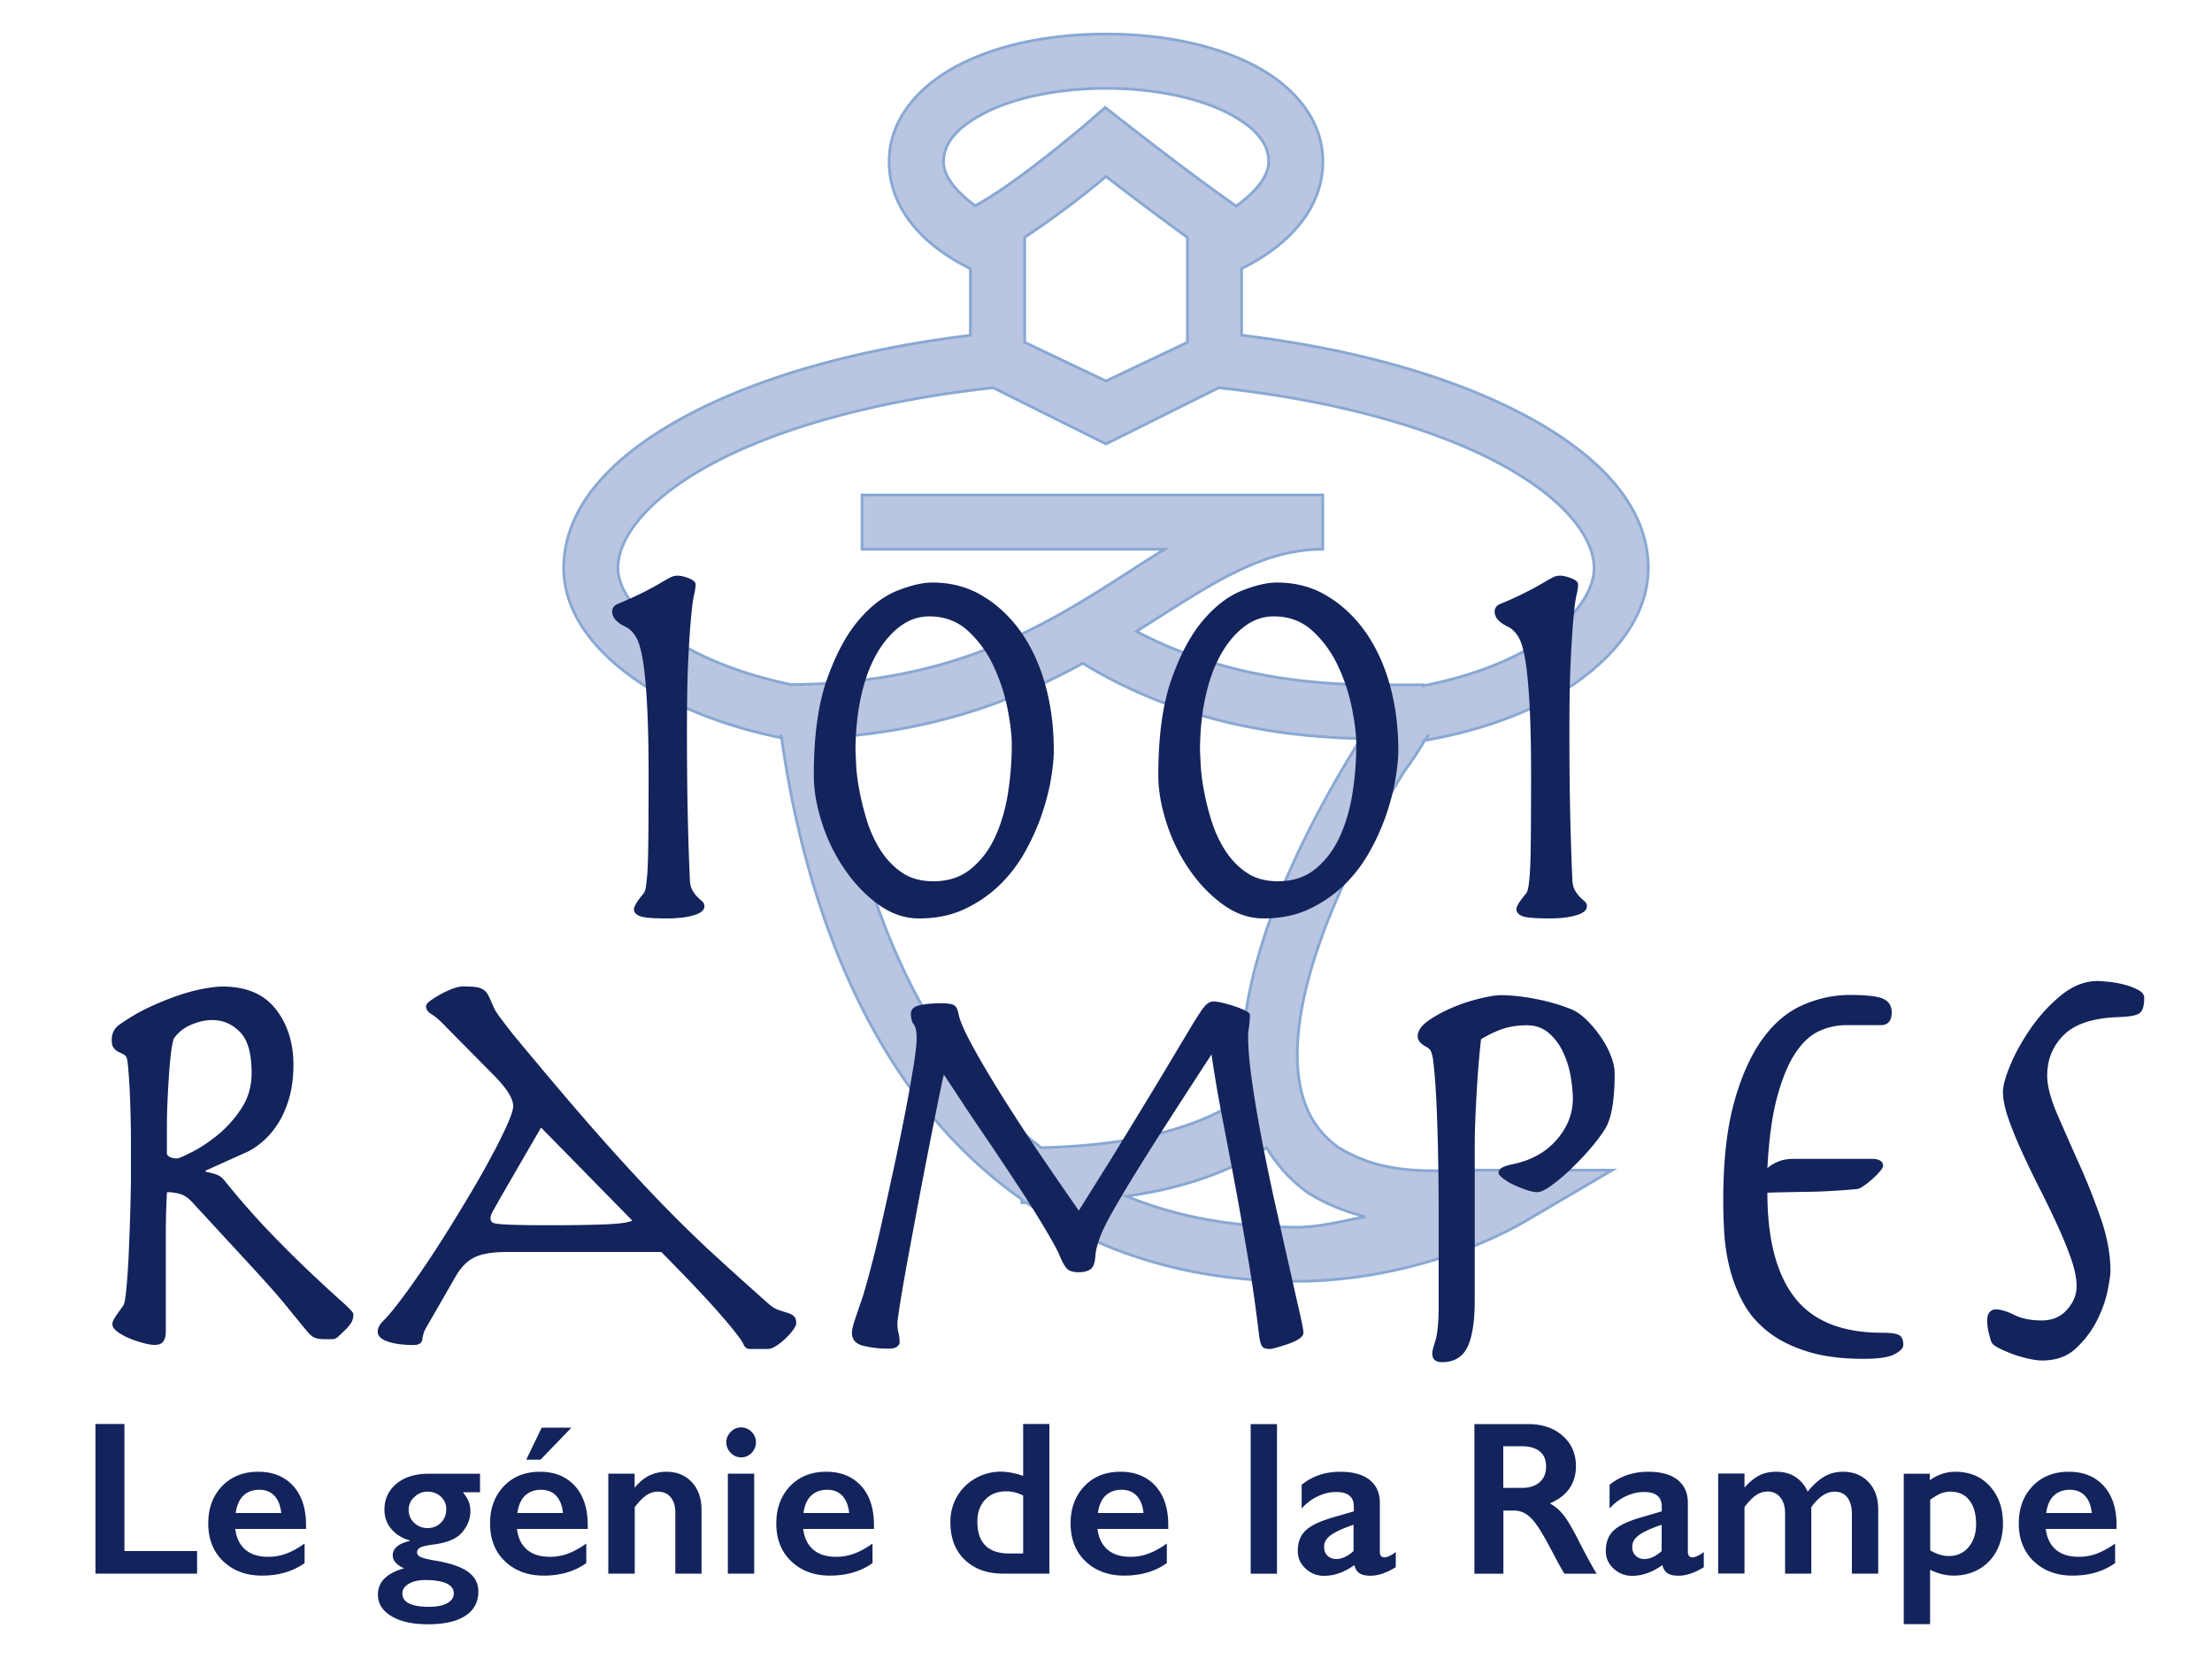
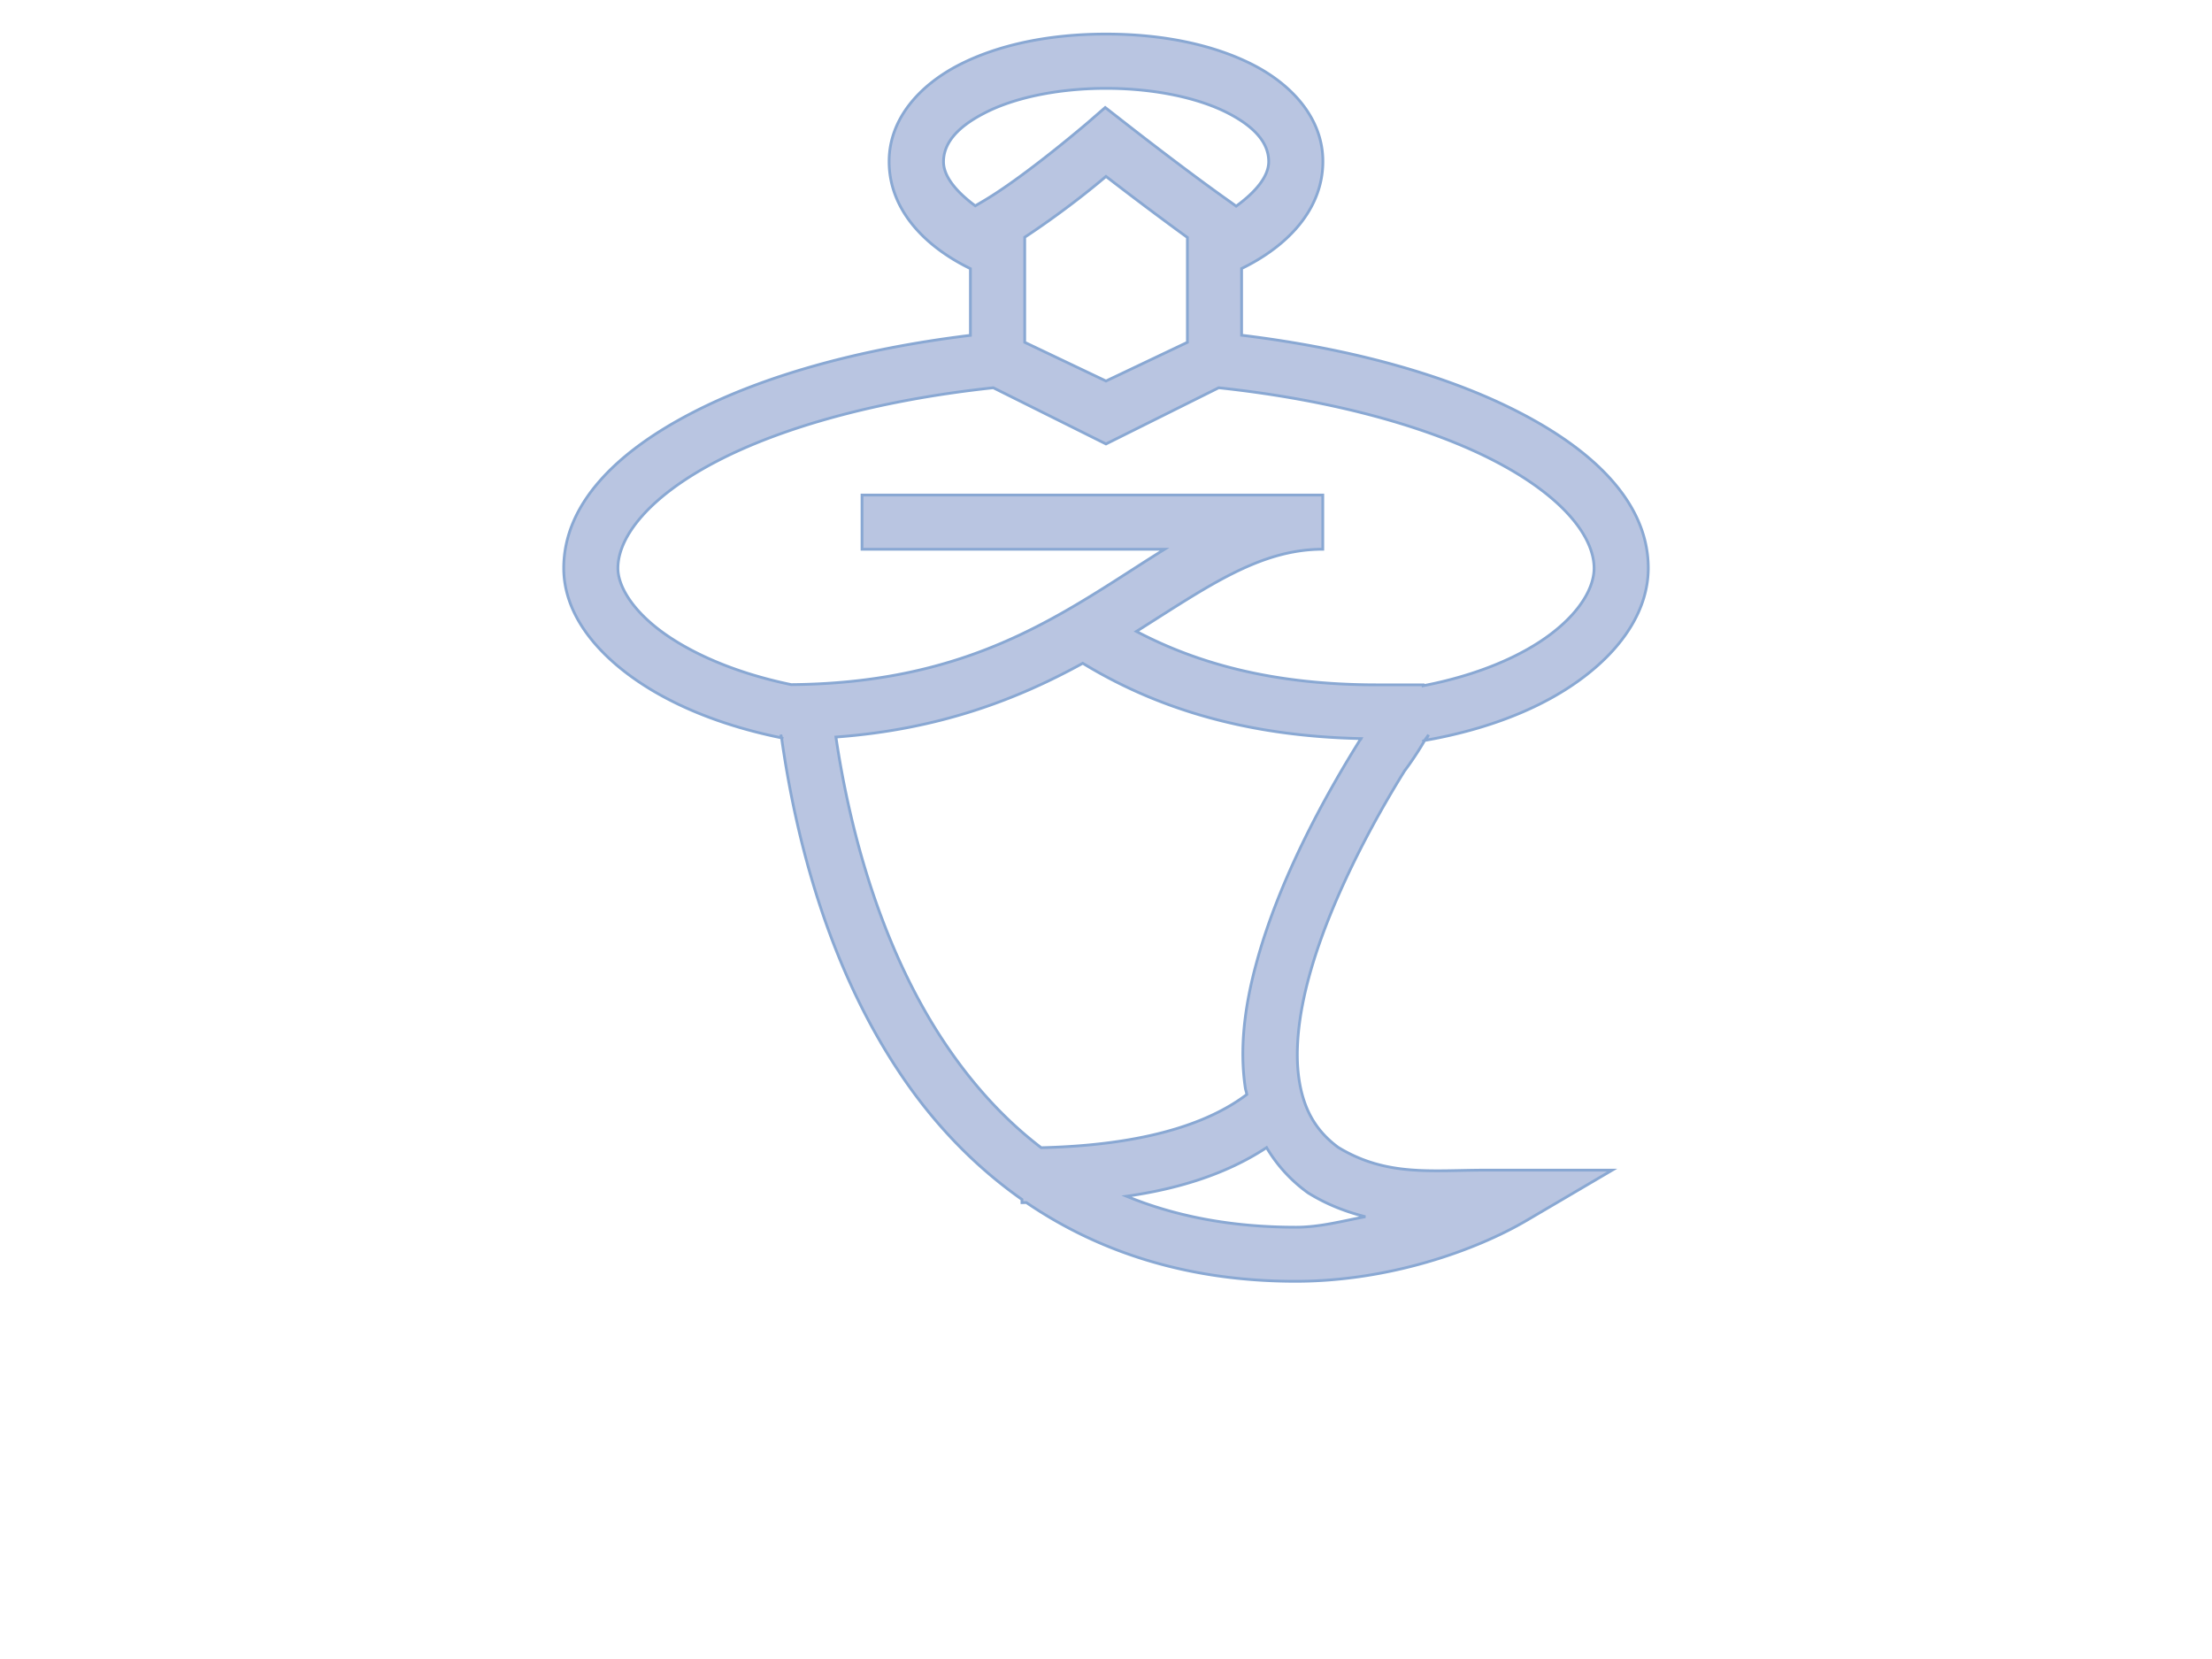
<svg xmlns="http://www.w3.org/2000/svg" version="1" viewBox="0 0 200 150">
  <path d="M100 3.08c-5.09 0-9.71.95-13.29 2.79-3.57 1.84-6.32 4.88-6.32 8.73 0 4.31 3.16 7.65 7.35 9.69v6.03c-10.19 1.24-18.85 3.72-25.24 7.05-6.87 3.57-11.53 8.28-11.53 14 0 3.67 2.32 6.95 5.78 9.56 3.44 2.59 8.18 4.62 13.9 5.78l-.05-.29c.01.09.05.21.06.3.07.01.11.04.17.05l-.16-.03c1.28 9.03 4.24 21.01 11.2 31.02 2.8 4.03 6.28 7.7 10.53 10.69v.29c.12 0 .28-.01.4-.01 6.36 4.34 14.37 7.12 24.35 7.12 8.41 0 16.24-2.78 20.86-5.49l7.76-4.56h-11.45c-4.88 0-8.96.6-13.34-2.07-2.09-1.55-3.12-3.51-3.52-6.1-.4-2.63-.04-5.84.87-9.21 1.81-6.75 5.75-14.05 8.74-18.84l-.11.17c.61-.82 1.25-1.76 1.84-2.78l-.02.01-.18.04c.08-.01.13-.05.2-.06.12-.19.25-.33.36-.53l-.25.5c5.93-1.05 10.78-3.06 14.27-5.71 3.56-2.69 5.85-6.13 5.85-9.86 0-5.72-4.66-10.43-11.53-14-6.39-3.33-15.05-5.81-25.24-7.05v-6.03c4.19-2.04 7.35-5.38 7.35-9.69 0-3.85-2.75-6.9-6.32-8.73-3.58-1.83-8.19-2.78-13.29-2.78zm0 4.91c4.46 0 8.43.89 11.04 2.24 2.61 1.35 3.67 2.83 3.67 4.38 0 1.36-1.2 2.76-2.94 4.03l-.54-.39c-4.08-2.87-9.71-7.29-9.71-7.29l-1.59-1.24-1.53 1.33s-5.67 4.87-9.44 7.1l-.78.46c-1.7-1.26-2.87-2.64-2.87-3.99 0-1.54 1.05-3.03 3.67-4.38 2.59-1.36 6.56-2.25 11.02-2.25zm0 7.96c1.15.89 4.03 3.1 7.36 5.52v9.48l-7.36 3.5-7.35-3.5v-9.5c3.41-2.25 6.18-4.5 7.35-5.5zM89.81 35.06L100 40.14l10.19-5.08c10.36 1.11 19.11 3.56 25.05 6.67 6.07 3.17 8.89 6.79 8.89 9.65 0 1.66-1.15 3.86-3.91 5.95-2.6 1.97-6.55 3.71-11.54 4.67v-.08h-4.17c-9.29 0-16.14-1.88-21.76-4.83 6.4-4.03 11.12-7.43 16.85-7.43v-4.9H77.94v4.9h27.36c-2.09 1.29-4.18 2.69-6.37 4.04-6.72 4.15-14.58 8.1-27.39 8.2-5.08-1.05-9.16-2.87-11.84-4.88-2.71-2.04-3.83-4.16-3.83-5.64 0-2.86 2.82-6.48 8.89-9.65 5.95-3.11 14.69-5.56 25.05-6.67zm8.09 24.91c6.47 3.95 14.55 6.59 25.17 6.81-.01.02-.02.03-.03.05l-.07.08-.06.09c-3.14 5.03-7.29 12.56-9.33 20.15-1.03 3.79-1.53 7.62-.98 11.24.03.19.11.38.13.57-4.86 3.67-12.39 4.66-18.59 4.81-3.26-2.49-5.98-5.5-8.27-8.8-6.13-8.82-9.03-19.84-10.29-28.33 9.54-.7 16.61-3.53 22.32-6.67zm16.62 43.79a13.5 13.5 0 0 0 3.65 4.02l.08.06.08.05c1.74 1.07 3.44 1.69 5.12 2.12-2.09.39-4.1.95-6.27.95-5.94 0-10.98-1.02-15.32-2.8 4.33-.62 8.82-1.87 12.66-4.4z" fill="#b9c5e1" stroke="#89a8d3" stroke-width=".25" />
-   <path d="M11.25 128.76v11.48h6.57v2.04H8.63v-13.53h2.62zm12.1 4.31c1.33 0 2.38.43 3.16 1.28.77.85 1.16 2.03 1.16 3.53v.36h-6.4c.1.81.4 1.43.91 1.87.51.44 1.2.65 2.09.65.57 0 1.12-.1 1.64-.3.53-.2 1.07-.5 1.63-.9v1.77c-1.06.75-2.34 1.13-3.85 1.13-1.43 0-2.59-.43-3.5-1.29-.9-.86-1.36-2-1.36-3.43 0-1.38.42-2.5 1.25-3.37.84-.87 1.93-1.3 3.27-1.3zm2.08 3.73c-.07-.66-.27-1.17-.6-1.54-.34-.37-.8-.56-1.38-.56-.6 0-1.08.18-1.45.53-.36.35-.59.88-.69 1.57h4.12zm17.97-3.56v1.68h-1.55c.25.31.43.6.53.86.1.26.15.54.15.85 0 .72-.27 1.39-.81 1.99-.48.52-1.3.86-2.46 1.02-.63.08-1.04.17-1.24.27-.2.1-.31.25-.31.46 0 .19.13.33.37.43.25.1.65.2 1.2.29 1.36.22 2.36.55 3.01 1.01.64.45.96 1.05.96 1.79 0 .96-.39 1.69-1.17 2.2-.78.51-1.9.77-3.37.77-1.39 0-2.49-.24-3.31-.73-.82-.48-1.23-1.13-1.23-1.95 0-1.15.79-1.94 2.37-2.38-.68-.3-1.03-.69-1.03-1.17 0-.63.52-1.07 1.55-1.31v-.04c-.7-.19-1.26-.54-1.68-1.04-.42-.5-.62-1.08-.62-1.74 0-.97.37-1.76 1.1-2.36.74-.6 1.7-.89 2.88-.89h4.66zm-7.02 10.83c0 .81.81 1.21 2.42 1.21.7 0 1.24-.11 1.64-.33.4-.22.59-.52.59-.88 0-.4-.22-.7-.67-.91-.45-.2-1.08-.3-1.9-.3-.61 0-1.11.11-1.5.34-.39.23-.58.52-.58.87zm.57-7.56c0 .47.16.86.5 1.18.33.31.74.47 1.21.47.49 0 .9-.16 1.21-.49.32-.32.48-.74.48-1.23 0-.45-.17-.82-.49-1.12-.33-.3-.73-.45-1.19-.45-.48 0-.88.16-1.21.49a1.5 1.5 0 0 0-.51 1.15zm11.87-3.44c1.33 0 2.38.43 3.16 1.28.77.85 1.16 2.03 1.16 3.53v.36h-6.4c.1.81.4 1.43.91 1.87.51.44 1.2.65 2.09.65.57 0 1.12-.1 1.64-.3.53-.2 1.07-.5 1.63-.9v1.77c-1.06.75-2.34 1.13-3.85 1.13-1.43 0-2.59-.43-3.5-1.29-.9-.86-1.35-2-1.35-3.43 0-1.38.42-2.5 1.25-3.37.83-.87 1.92-1.3 3.26-1.3zm2.08 3.73c-.06-.66-.26-1.17-.6-1.54-.33-.37-.8-.56-1.38-.56-.6 0-1.08.18-1.45.53-.36.35-.6.88-.69 1.57h4.12zm.77-7.72l-2.8 2.9h-1.29l1.4-2.9h2.69zm8.57 3.99c.97 0 1.74.32 2.32.95.58.63.87 1.47.87 2.51v5.75h-2.37v-5.51c0-.59-.14-1.05-.42-1.39-.28-.34-.66-.51-1.15-.51-.37 0-.71.11-1.04.32-.32.22-.68.58-1.06 1.08v6.01H55v-9.04h2.38v1.27c.44-.52.89-.89 1.35-1.11.47-.22.97-.33 1.51-.33zm6.76-4.01c.37 0 .68.13.95.4.27.26.4.58.4.95 0 .36-.13.67-.39.95-.26.27-.58.41-.95.41-.36 0-.68-.14-.94-.41-.27-.28-.4-.59-.4-.95 0-.37.14-.69.41-.95.25-.27.57-.4.92-.4zm1.19 4.18v9.04h-2.38v-9.04h2.38zm6.51-.17c1.33 0 2.38.43 3.16 1.28.77.85 1.16 2.03 1.16 3.53v.36h-6.4c.1.81.4 1.43.91 1.87.51.44 1.2.65 2.09.65.57 0 1.11-.1 1.64-.3.53-.2 1.07-.5 1.63-.9v1.77c-1.06.75-2.34 1.13-3.85 1.13-1.43 0-2.59-.43-3.49-1.29-.91-.86-1.36-2-1.36-3.43 0-1.38.42-2.5 1.25-3.37.83-.87 1.92-1.3 3.26-1.3zm2.08 3.73c-.07-.66-.27-1.17-.6-1.54-.34-.37-.8-.56-1.39-.56-.6 0-1.08.18-1.45.53-.37.35-.6.88-.69 1.57h4.13zm15.73-3.36v-4.69h2.37v13.53H90.7c-1.45 0-2.6-.42-3.47-1.25-.87-.83-1.3-1.97-1.3-3.41 0-.85.2-1.63.61-2.32.4-.7.96-1.24 1.67-1.64.71-.4 1.47-.6 2.29-.6.61.01 1.29.13 2.01.38zm-1.25 7.02h1.25v-5.24c-.49-.25-1-.38-1.53-.38-.79 0-1.43.25-1.9.75s-.71 1.15-.71 1.96c-.01 1.94.96 2.91 2.89 2.91zm10.05-7.39c1.33 0 2.38.43 3.16 1.28.77.85 1.16 2.03 1.16 3.53v.36h-6.4c.1.81.4 1.43.91 1.87.51.44 1.2.65 2.09.65.57 0 1.12-.1 1.64-.3.53-.2 1.07-.5 1.63-.9v1.77c-1.06.75-2.34 1.13-3.85 1.13-1.43 0-2.59-.43-3.5-1.29-.9-.86-1.35-2-1.35-3.43 0-1.38.42-2.5 1.25-3.37.83-.87 1.91-1.3 3.26-1.3zm2.08 3.73c-.06-.66-.26-1.17-.6-1.54-.33-.37-.8-.56-1.38-.56-.6 0-1.08.18-1.45.53-.37.35-.6.88-.69 1.57h4.12zm12.07-8.04v13.53h-2.38v-13.53h2.38zm5.72 4.31c1.16 0 2.05.25 2.66.74.61.49.92 1.18.92 2.07v4.42c0 .34.14.51.42.51.11 0 .28-.05.49-.15.21-.1.38-.21.53-.34v1.38c-.83.51-1.6.77-2.28.77-.43 0-.75-.07-.98-.21-.23-.14-.39-.39-.48-.75-.91.64-1.82.97-2.74.97-.65 0-1.21-.22-1.68-.66-.47-.44-.7-.96-.7-1.58 0-.78.23-1.4.7-1.85.46-.45 1.28-.84 2.44-1.18l1.93-.56v-.42c0-.89-.53-1.33-1.61-1.33-.55 0-1.09.13-1.63.38-.54.25-1.04.62-1.48 1.11v-2.14c.96-.79 2.13-1.18 3.49-1.18zm-1.46 6.8c0 .33.1.59.31.79.21.2.47.3.78.3.52 0 1.04-.24 1.57-.72v-2.38c-.67.23-1.18.44-1.56.64-.38.2-.66.4-.83.61-.18.21-.27.46-.27.76zm18.46-11.11c1.27 0 2.31.35 3.11 1.06.8.7 1.2 1.62 1.2 2.75 0 .77-.2 1.44-.59 2.01-.4.57-.99 1.02-1.77 1.35.43.23.81.55 1.15.95.34.4.75 1.07 1.25 2.02.83 1.64 1.44 2.77 1.84 3.39h-2.91c-.2-.3-.47-.77-.81-1.42-.75-1.44-1.3-2.41-1.65-2.91-.35-.5-.69-.86-1.01-1.06a1.98 1.98 0 0 0-1.11-.32h-.95v5.71h-2.62v-13.53h4.87zm-.59 5.77c.68 0 1.22-.17 1.61-.51.39-.34.59-.81.59-1.41 0-.62-.19-1.08-.58-1.39-.39-.31-.94-.46-1.66-.46h-1.63v3.77h1.67zm11.44-1.46c1.16 0 2.05.25 2.66.74.61.49.92 1.18.92 2.07v4.42c0 .34.14.51.42.51.12 0 .28-.05.49-.15.21-.1.38-.21.53-.34v1.38c-.83.51-1.59.77-2.28.77-.43 0-.75-.07-.98-.21-.23-.14-.39-.39-.48-.75-.91.64-1.82.97-2.74.97-.65 0-1.21-.22-1.68-.66-.47-.44-.7-.96-.7-1.58 0-.78.23-1.4.7-1.85.47-.45 1.28-.84 2.44-1.18l1.92-.56v-.42c0-.89-.53-1.33-1.61-1.33-.55 0-1.09.13-1.63.38-.54.25-1.04.62-1.48 1.11v-2.14c.97-.79 2.15-1.18 3.5-1.18zm-1.45 6.8c0 .33.1.59.31.79.21.2.47.3.78.3.52 0 1.04-.24 1.57-.72v-2.38c-.67.23-1.19.44-1.56.64-.38.2-.65.4-.83.61-.18.21-.27.46-.27.76zm13.01-6.8c.7 0 1.29.16 1.77.49.48.32.84.76 1.08 1.31.51-.63 1.02-1.08 1.52-1.37.51-.29 1.06-.43 1.67-.43.95 0 1.73.31 2.31.93.59.62.88 1.45.88 2.49v5.79h-2.38v-5.39c0-.62-.13-1.12-.4-1.48-.27-.36-.66-.54-1.17-.54-.73 0-1.43.47-2.1 1.4v6.01h-2.37v-5.43c0-.62-.14-1.11-.43-1.46-.28-.35-.67-.53-1.14-.53-.39 0-.74.11-1.06.33-.32.22-.67.58-1.04 1.07v6.01h-2.38v-9.04h2.38v1.27c.43-.49.87-.85 1.32-1.09.45-.23.96-.34 1.54-.34zm16.2 0c1.29 0 2.33.43 3.12 1.3.79.87 1.19 1.99 1.19 3.38 0 .91-.19 1.72-.56 2.44-.37.72-.9 1.27-1.58 1.67-.68.4-1.46.6-2.33.6-.7 0-1.41-.18-2.12-.53v4.92h-2.38v-13.6h2.36v.58c.72-.51 1.49-.76 2.3-.76zm-2.27 7.11c.6.34 1.15.51 1.67.51.75 0 1.35-.27 1.8-.8.45-.54.68-1.23.68-2.07 0-.92-.2-1.65-.61-2.17-.4-.52-.97-.78-1.72-.78-.28 0-.54.05-.8.14-.26.09-.6.29-1.02.59v4.58zm12.53-7.11c1.33 0 2.38.43 3.16 1.28.77.85 1.16 2.03 1.16 3.53v.36h-6.4c.1.81.4 1.43.91 1.87.51.44 1.2.65 2.09.65.57 0 1.12-.1 1.64-.3.53-.2 1.07-.5 1.63-.9v1.77c-1.06.75-2.34 1.13-3.85 1.13-1.43 0-2.59-.43-3.5-1.29-.9-.86-1.36-2-1.36-3.43 0-1.38.42-2.5 1.25-3.37.83-.87 1.92-1.3 3.27-1.3zm2.08 3.73c-.07-.66-.26-1.17-.6-1.54-.34-.37-.8-.56-1.38-.56-.6 0-1.08.18-1.45.53-.37.35-.6.88-.69 1.57h4.12zM24.93 91.24c1.07 1.37 1.6 3.05 1.6 5.04 0 1.12-.13 2.13-.39 3.02-.26.89-.6 1.66-1.02 2.31-.42.65-.88 1.18-1.37 1.6-.49.42-.96.74-1.42.95l-3.73 1.68v.11c.39.07.72.16 1 .26s.52.3.74.58a70.94 70.94 0 0 0 4.28 4.86c1.38 1.42 2.62 2.64 3.7 3.65 1.08 1.02 1.96 1.82 2.63 2.42.67.6 1 .96 1 1.1 0 .25-.04.46-.13.66-.09.19-.27.43-.55.71-.32.31-.55.54-.71.68-.16.14-.32.21-.5.21h-.84c-.28 0-.53-.04-.76-.13-.23-.09-.48-.31-.76-.66-.49-.59-1.08-1.31-1.76-2.15-.68-.84-1.64-1.93-2.86-3.26l-5.67-6.15c-.35-.39-.71-.64-1.08-.76-.37-.12-.78-.18-1.23-.18-.04.56-.06 1.17-.08 1.84-.02.67-.03 1.44-.03 2.31v8.56c0 .28-.07.54-.21.76-.14.23-.4.34-.79.34-.25 0-.58-.05-1-.16-.42-.11-.84-.25-1.26-.42-.42-.17-.79-.38-1.1-.6-.31-.23-.47-.46-.47-.71 0-.17.1-.4.29-.68.19-.28.43-.61.71-1 .1-.17.2-.76.29-1.76.09-1 .16-2.13.21-3.39.05-1.26.1-2.5.13-3.73s.05-2.15.05-2.78v-2.78c0-1.47-.03-2.88-.08-4.23-.05-1.35-.13-2.5-.24-3.44-.04-.28-.13-.46-.29-.55-.16-.09-.31-.17-.47-.24-.16-.07-.31-.18-.45-.34-.14-.16-.21-.41-.21-.76 0-.59.23-1.05.68-1.37.88-.63 1.79-1.16 2.73-1.6.95-.44 1.84-.8 2.68-1.08.84-.28 1.6-.48 2.29-.6.68-.12 1.22-.18 1.6-.18 2.16-.01 3.78.67 4.85 2.04zm-8.9 13.5c.1 0 .52-.17 1.23-.53.72-.35 1.49-.85 2.31-1.5.82-.65 1.56-1.45 2.21-2.42.65-.96.97-2.06.97-3.28 0-1.75-.35-2.99-1.05-3.7-.7-.72-1.54-1.08-2.52-1.08-.6 0-1.23.14-1.89.42-.67.28-1.19.7-1.58 1.26-.1.32-.19.77-.26 1.37-.07.6-.13 1.28-.18 2.05-.05.77-.1 1.57-.13 2.39-.04.82-.05 1.6-.05 2.34v2.26c.1.28.41.42.94.42zm26.84 8.96c-.67.33-1.24.94-1.73 1.81l-2.63 4.57c-.18.32-.28.65-.32 1-.04.35-.3.53-.79.53-.98 0-1.77-.11-2.36-.32-.6-.21-.89-.51-.89-.89 0-.32.17-.65.53-1 .35-.35.75-.82 1.21-1.42.63-.8 1.33-1.77 2.1-2.89a97.89 97.89 0 0 0 2.31-3.52c.77-1.22 1.52-2.46 2.26-3.7s1.38-2.39 1.94-3.44a43.39 43.39 0 0 0 1.37-2.76c.35-.79.53-1.34.53-1.65 0-.7-.6-1.65-1.79-2.84l-4.31-4.36c-.49-.53-.91-.89-1.26-1.1s-.52-.45-.52-.74c0-.14.13-.31.39-.5s.57-.38.92-.58c.35-.19.71-.36 1.08-.5.37-.14.67-.21.92-.21.49 0 .88.02 1.16.05.28.04.52.11.71.24.19.12.35.31.47.55.12.25.27.58.45 1 .07.21.29.56.66 1.05.37.49.74.98 1.13 1.47 2.84 3.43 5.29 6.32 7.35 8.67 2.07 2.35 3.95 4.4 5.65 6.17 1.7 1.77 3.33 3.37 4.89 4.81 1.56 1.44 3.27 2.98 5.12 4.62.35.32.68.53 1 .63.31.11.59.19.81.26.23.07.41.17.55.29.14.12.21.34.21.66 0 .14-.1.34-.29.6-.19.26-.43.53-.71.79-.28.26-.56.48-.84.66-.28.17-.53.26-.74.26h-1.58c-.28 0-.47-.12-.58-.37a3.2 3.2 0 0 0-.42-.68c-1.16-1.58-3.5-4.15-7.04-7.72H45.87c-1.34 0-2.33.16-3 .5zm2.58-5.76c-.46.81-.75 1.33-.89 1.58s-.21.46-.21.63c0 .14.04.25.13.34.09.09.31.15.66.18.35.04.88.06 1.58.08.7.02 1.68.03 2.94.03 1.37 0 2.5-.01 3.41-.03.91-.02 1.65-.04 2.21-.08.56-.03.98-.08 1.26-.13s.49-.11.63-.18l-8.25-8.41-3.47 5.99zm59.73-10.9l2.55-4.26c.58-.96.99-1.58 1.23-1.84s.49-.39.74-.39c.21 0 .5.04.87.13s.73.19 1.1.32c.37.12.68.25.95.39.26.14.39.26.39.37 0 .39-.03.74-.08 1.08s-.08.62-.08.87c0 1.09.12 2.48.37 4.18.24 1.7.55 3.5.92 5.41.37 1.91.77 3.84 1.21 5.8.44 1.96.84 3.76 1.21 5.38.37 1.63.67 2.99.92 4.07.25 1.09.37 1.73.37 1.94 0 .21-.14.4-.42.58-.28.18-.61.32-.97.45-.37.12-.71.23-1.03.32-.31.09-.52.13-.63.13-.32 0-.54-.07-.66-.21-.12-.14-.22-.45-.29-.95-.28-2.38-.61-4.72-1-7.01s-.78-4.52-1.18-6.67c-.4-2.15-.8-4.22-1.18-6.2-.38-1.98-.7-3.84-.95-5.59-2.31 3.54-4.15 6.39-5.52 8.56s-2.42 3.9-3.15 5.17c-.74 1.28-1.22 2.23-1.44 2.86-.23.63-.36 1.17-.39 1.63-.04.6-.18.99-.42 1.18-.25.19-.61.29-1.1.29-.49 0-.84-.11-1.05-.32s-.46-.67-.74-1.37c-.14-.31-.44-.87-.89-1.65a97.85 97.85 0 0 0-1.65-2.71c-.65-1.02-1.36-2.1-2.13-3.26-.77-1.16-1.52-2.28-2.26-3.36-.74-1.09-1.41-2.09-2.02-3.02-.61-.93-1.09-1.65-1.44-2.18-.11.42-.28 1.24-.53 2.47-.25 1.23-.53 2.64-.84 4.23-.31 1.59-.64 3.27-.97 5.04-.33 1.77-.64 3.41-.92 4.94-.28 1.52-.51 2.83-.68 3.91-.18 1.09-.26 1.73-.26 1.94 0 .28.03.56.1.84.07.28.1.56.1.84 0 .14-.08.27-.24.39s-.41.18-.76.18c-.84 0-1.6-.09-2.29-.26-.68-.17-1.02-.56-1.02-1.16 0-.28.09-.67.26-1.18.17-.51.42-1.23.74-2.18.17-.56.42-1.44.74-2.65s.65-2.59 1-4.15c.35-1.56.71-3.2 1.08-4.91.37-1.71.7-3.34 1-4.88.3-1.54.54-2.92.74-4.12.19-1.21.29-2.08.29-2.6 0-.59-.09-1.01-.26-1.23-.18-.23-.26-.55-.26-.97 0-.38.26-.64.79-.76s1.17-.18 1.94-.18c.59 0 .99.06 1.18.18.19.12.32.38.39.76.1.53.4 1.26.89 2.21s1.09 2 1.79 3.18c.7 1.17 1.46 2.4 2.29 3.68.82 1.28 1.62 2.49 2.39 3.62.77 1.14 1.47 2.16 2.1 3.07.63.91 1.1 1.59 1.42 2.05l2.99-4.78c1.97-3.22 3.52-5.76 4.65-7.64zm24.76 4.21c-.09-2.54-.22-4.4-.39-5.59-.04-.21-.09-.4-.16-.58-.07-.17-.21-.31-.42-.42-.53-.28-.79-.59-.79-.95 0-.49.31-.95.92-1.39.61-.44 1.32-.83 2.13-1.18.81-.35 1.64-.63 2.5-.84s1.51-.32 1.97-.32c.91 0 1.96.11 3.15.34s2.29.55 3.31.97c.46.21.91.54 1.37 1 .45.46.87.96 1.23 1.5.37.54.67 1.1.89 1.68.23.58.34 1.11.34 1.6 0 2.45-.3 4.13-.89 5.04-.35.56-.81 1.16-1.37 1.81-.56.65-1.15 1.26-1.76 1.84-.61.58-1.19 1.06-1.73 1.45-.54.39-.96.58-1.23.58-.28 0-.62-.07-1.02-.21-.4-.14-.79-.3-1.16-.47-.37-.17-.68-.37-.95-.58s-.39-.37-.39-.47c0-.17.09-.32.26-.45.17-.12.51-.24 1-.34 1.68-.35 3.01-1.08 3.99-2.21.98-1.12 1.47-2.36 1.47-3.73 0-.53-.06-1.16-.18-1.92-.12-.75-.34-1.48-.66-2.18-.31-.7-.74-1.3-1.29-1.79s-1.22-.74-2.02-.74c-.77 0-1.48.1-2.13.31-.65.21-1.32.53-2.02.95-.07.6-.14 1.3-.21 2.13-.07.82-.13 1.68-.18 2.57-.05.89-.1 1.78-.13 2.65-.04.88-.05 1.66-.05 2.36v13.87c0 1.93-.22 3.34-.66 4.25s-1.2 1.37-2.29 1.37c-.6 0-.89-.26-.89-.79 0-.14.03-.3.08-.47.05-.18.12-.41.21-.71s.16-.7.21-1.21c.05-.51.08-1.18.08-2.02v-7.83c0-3.38-.05-6.34-.14-8.88zm40.32 4.17c0 .1-.1.27-.29.5s-.43.46-.71.71c-.28.25-.55.46-.81.63-.26.18-.48.26-.66.26-1.58.14-3.04.22-4.39.24-1.35.02-2.55.04-3.6.08 0 4.2.82 7.36 2.47 9.48s4.27 3.18 7.88 3.18c.77 0 1.29.07 1.55.21s.39.44.39.89c0 .28-.26.56-.79.84-.53.28-1.45.42-2.78.42-2 0-3.7-.22-5.1-.66-1.4-.44-2.57-1.02-3.52-1.76-.95-.74-1.69-1.58-2.23-2.55s-.95-1.98-1.23-3.05-.46-2.15-.53-3.23-.1-2.12-.1-3.1c0-3.5.32-6.43.97-8.8.65-2.36 1.5-4.27 2.55-5.73s2.27-2.49 3.65-3.1c1.38-.61 2.81-.92 4.28-.92 1.47 0 2.47.11 2.99.34s.79.64.79 1.23c0 .77-.33 1.16-1 1.16h-3.1c-.84 0-1.66.17-2.44.53-.79.35-1.51 1.01-2.15 1.97-.65.96-1.2 2.29-1.66 3.97-.46 1.68-.75 3.83-.89 6.46.28-.25.61-.45 1-.6.38-.16.84-.24 1.37-.24h7.09c.67.01 1 .22 1 .64zm9.64 13.21c.16-.16.32-.24.5-.24.49 0 1.07.17 1.73.5.66.33 1.49.5 2.47.5.95 0 1.71-.32 2.29-.97.58-.65.87-1.36.87-2.13 0-.7-.17-1.52-.5-2.47-.33-.95-.74-1.95-1.23-3.02a89.07 89.07 0 0 0-1.6-3.31 89.07 89.07 0 0 1-1.6-3.31c-.49-1.07-.9-2.07-1.23-3.02-.33-.95-.5-1.75-.5-2.42 0-.6.24-1.44.71-2.55s1.1-2.21 1.89-3.34c.79-1.12 1.7-2.09 2.73-2.92 1.03-.82 2.11-1.23 3.23-1.23.25 0 .6.03 1.08.08s.94.14 1.39.26.86.28 1.21.47c.35.19.53.43.53.71 0 .7-.13 1.16-.39 1.37-.26.21-.88.33-1.87.37-2.31.07-3.97.6-4.99 1.6s-1.52 2.23-1.52 3.7c0 .91.3 2.06.89 3.44.6 1.38 1.25 2.87 1.97 4.47.72 1.59 1.37 3.24 1.97 4.94.59 1.7.89 3.32.89 4.86 0 .28-.09.86-.26 1.73-.18.88-.5 1.78-.97 2.71s-1.1 1.76-1.89 2.5-1.81 1.1-3.07 1.1c-.32 0-.72-.05-1.21-.16s-.97-.25-1.45-.42c-.47-.18-.89-.36-1.26-.55-.37-.19-.59-.38-.66-.55-.11-.32-.19-.62-.26-.92-.07-.3-.11-.62-.11-.97-.01-.38.06-.65.22-.81zM58.53 64.23c-.09-1.89-.22-3.37-.39-4.44-.18-1.07-.39-1.81-.66-2.23-.26-.42-.57-.72-.92-.89-.81-.38-1.21-.84-1.21-1.37 0-.31.16-.54.47-.68 1.08-.45 1.94-.85 2.57-1.18.63-.33 1.12-.6 1.47-.81.35-.21.62-.36.81-.45.19-.09.39-.13.6-.13.28 0 .62.08 1.02.24.4.16.6.34.6.55 0 .25-.04.55-.13.92s-.18 1-.26 1.89c-.09.89-.18 2.16-.26 3.81-.09 1.65-.13 3.89-.13 6.72 0 3.08.03 5.68.08 7.8s.11 3.91.18 5.38c0 .46.07.81.21 1.08.14.26.29.47.45.63.16.16.31.3.45.42s.21.27.21.45c0 .35-.32.62-.95.81s-1.45.29-2.47.29c-1.26 0-2.07-.07-2.42-.21-.35-.14-.53-.35-.53-.63 0-.11.05-.25.16-.45s.31-.48.63-.87c.1-.1.18-.25.24-.45.05-.19.1-.59.16-1.21.05-.61.09-1.51.1-2.68.02-1.17.03-2.76.03-4.75.02-3.14-.02-5.66-.11-7.56zm16.23-2.78c.79-2.24 1.73-4.02 2.84-5.33 1.1-1.31 2.28-2.21 3.52-2.71 1.24-.49 2.3-.74 3.18-.74 1.68 0 3.2.4 4.54 1.21 1.35.81 2.5 1.89 3.47 3.26.96 1.37 1.7 2.97 2.21 4.81.51 1.84.76 3.81.76 5.91 0 .7-.09 1.57-.26 2.6-.18 1.03-.46 2.11-.84 3.23-.39 1.12-.89 2.24-1.52 3.36-.63 1.12-1.4 2.12-2.31 3-.91.88-1.96 1.59-3.15 2.15-1.19.56-2.56.84-4.1.84-1.3 0-2.52-.42-3.68-1.26-1.16-.84-2.17-1.9-3.05-3.18a16.06 16.06 0 0 1-2.05-4.2c-.49-1.52-.74-2.95-.74-4.28 0-3.54.39-6.43 1.18-8.67zm2.65 7.72c.03.67.13 1.43.29 2.29.16.86.39 1.77.68 2.73.3.96.71 1.86 1.23 2.68.53.82 1.17 1.5 1.94 2.02.77.53 1.72.79 2.84.79 1.37 0 2.5-.38 3.41-1.13.91-.75 1.64-1.71 2.18-2.89.54-1.17.93-2.5 1.16-3.97.23-1.47.34-2.92.34-4.36 0-.88-.13-1.97-.39-3.28a16.69 16.69 0 0 0-1.26-3.83c-.58-1.24-1.35-2.3-2.31-3.18-.96-.88-2.13-1.31-3.49-1.31-.98 0-1.88.31-2.71.95-.82.63-1.53 1.49-2.13 2.57-.6 1.09-1.05 2.37-1.37 3.86-.31 1.49-.47 3.09-.47 4.81.01.17.03.59.06 1.25zm28.5-7.72c.79-2.24 1.73-4.02 2.84-5.33 1.1-1.31 2.28-2.21 3.52-2.71 1.24-.49 2.3-.74 3.18-.74 1.68 0 3.2.4 4.54 1.21 1.35.81 2.5 1.89 3.47 3.26.96 1.37 1.7 2.97 2.21 4.81.51 1.84.76 3.81.76 5.91 0 .7-.09 1.57-.26 2.6-.18 1.03-.46 2.11-.84 3.23-.39 1.12-.89 2.24-1.52 3.36-.63 1.12-1.4 2.12-2.31 3-.91.88-1.96 1.59-3.15 2.15-1.19.56-2.56.84-4.1.84-1.3 0-2.52-.42-3.68-1.26-1.16-.84-2.17-1.9-3.05-3.18a16.06 16.06 0 0 1-2.05-4.2c-.49-1.52-.74-2.95-.74-4.28 0-3.54.39-6.43 1.18-8.67zm2.65 7.72c.04.67.13 1.43.29 2.29.16.86.38 1.77.68 2.73.3.96.71 1.86 1.23 2.68.53.82 1.17 1.5 1.94 2.02.77.53 1.72.79 2.84.79 1.37 0 2.5-.38 3.41-1.13.91-.75 1.64-1.71 2.18-2.89.54-1.17.93-2.5 1.16-3.97.23-1.47.34-2.92.34-4.36 0-.88-.13-1.97-.39-3.28a16.69 16.69 0 0 0-1.26-3.83c-.58-1.24-1.35-2.3-2.31-3.18-.96-.88-2.13-1.31-3.49-1.31-.98 0-1.88.31-2.71.95-.82.63-1.53 1.49-2.13 2.57-.6 1.09-1.05 2.37-1.37 3.86-.32 1.49-.47 3.09-.47 4.81.01.17.03.59.06 1.25zm29.76-4.94c-.09-1.89-.22-3.37-.39-4.44-.18-1.07-.39-1.81-.66-2.23-.26-.42-.57-.72-.92-.89-.81-.38-1.21-.84-1.21-1.37 0-.31.16-.54.47-.68a30.702 30.702 0 0 0 4.04-1.99c.35-.21.62-.36.81-.45.19-.09.39-.13.6-.13.28 0 .62.08 1.02.24.4.16.6.34.6.55 0 .25-.04.55-.13.92s-.18 1-.26 1.89c-.09.89-.18 2.16-.26 3.81-.09 1.65-.13 3.89-.13 6.72 0 3.08.03 5.68.08 7.8s.11 3.91.18 5.38c0 .46.07.81.21 1.08.14.26.29.47.45.63.16.16.31.3.45.42s.21.27.21.45c0 .35-.31.62-.95.81-.63.19-1.45.29-2.47.29-1.26 0-2.07-.07-2.42-.21-.35-.14-.53-.35-.53-.63 0-.11.05-.25.16-.45.1-.19.32-.48.63-.87.11-.1.18-.25.24-.45.05-.19.11-.59.16-1.21.05-.61.09-1.51.1-2.68.02-1.17.03-2.76.03-4.75.02-3.14-.02-5.66-.11-7.56z" fill="#13235b" />
</svg>